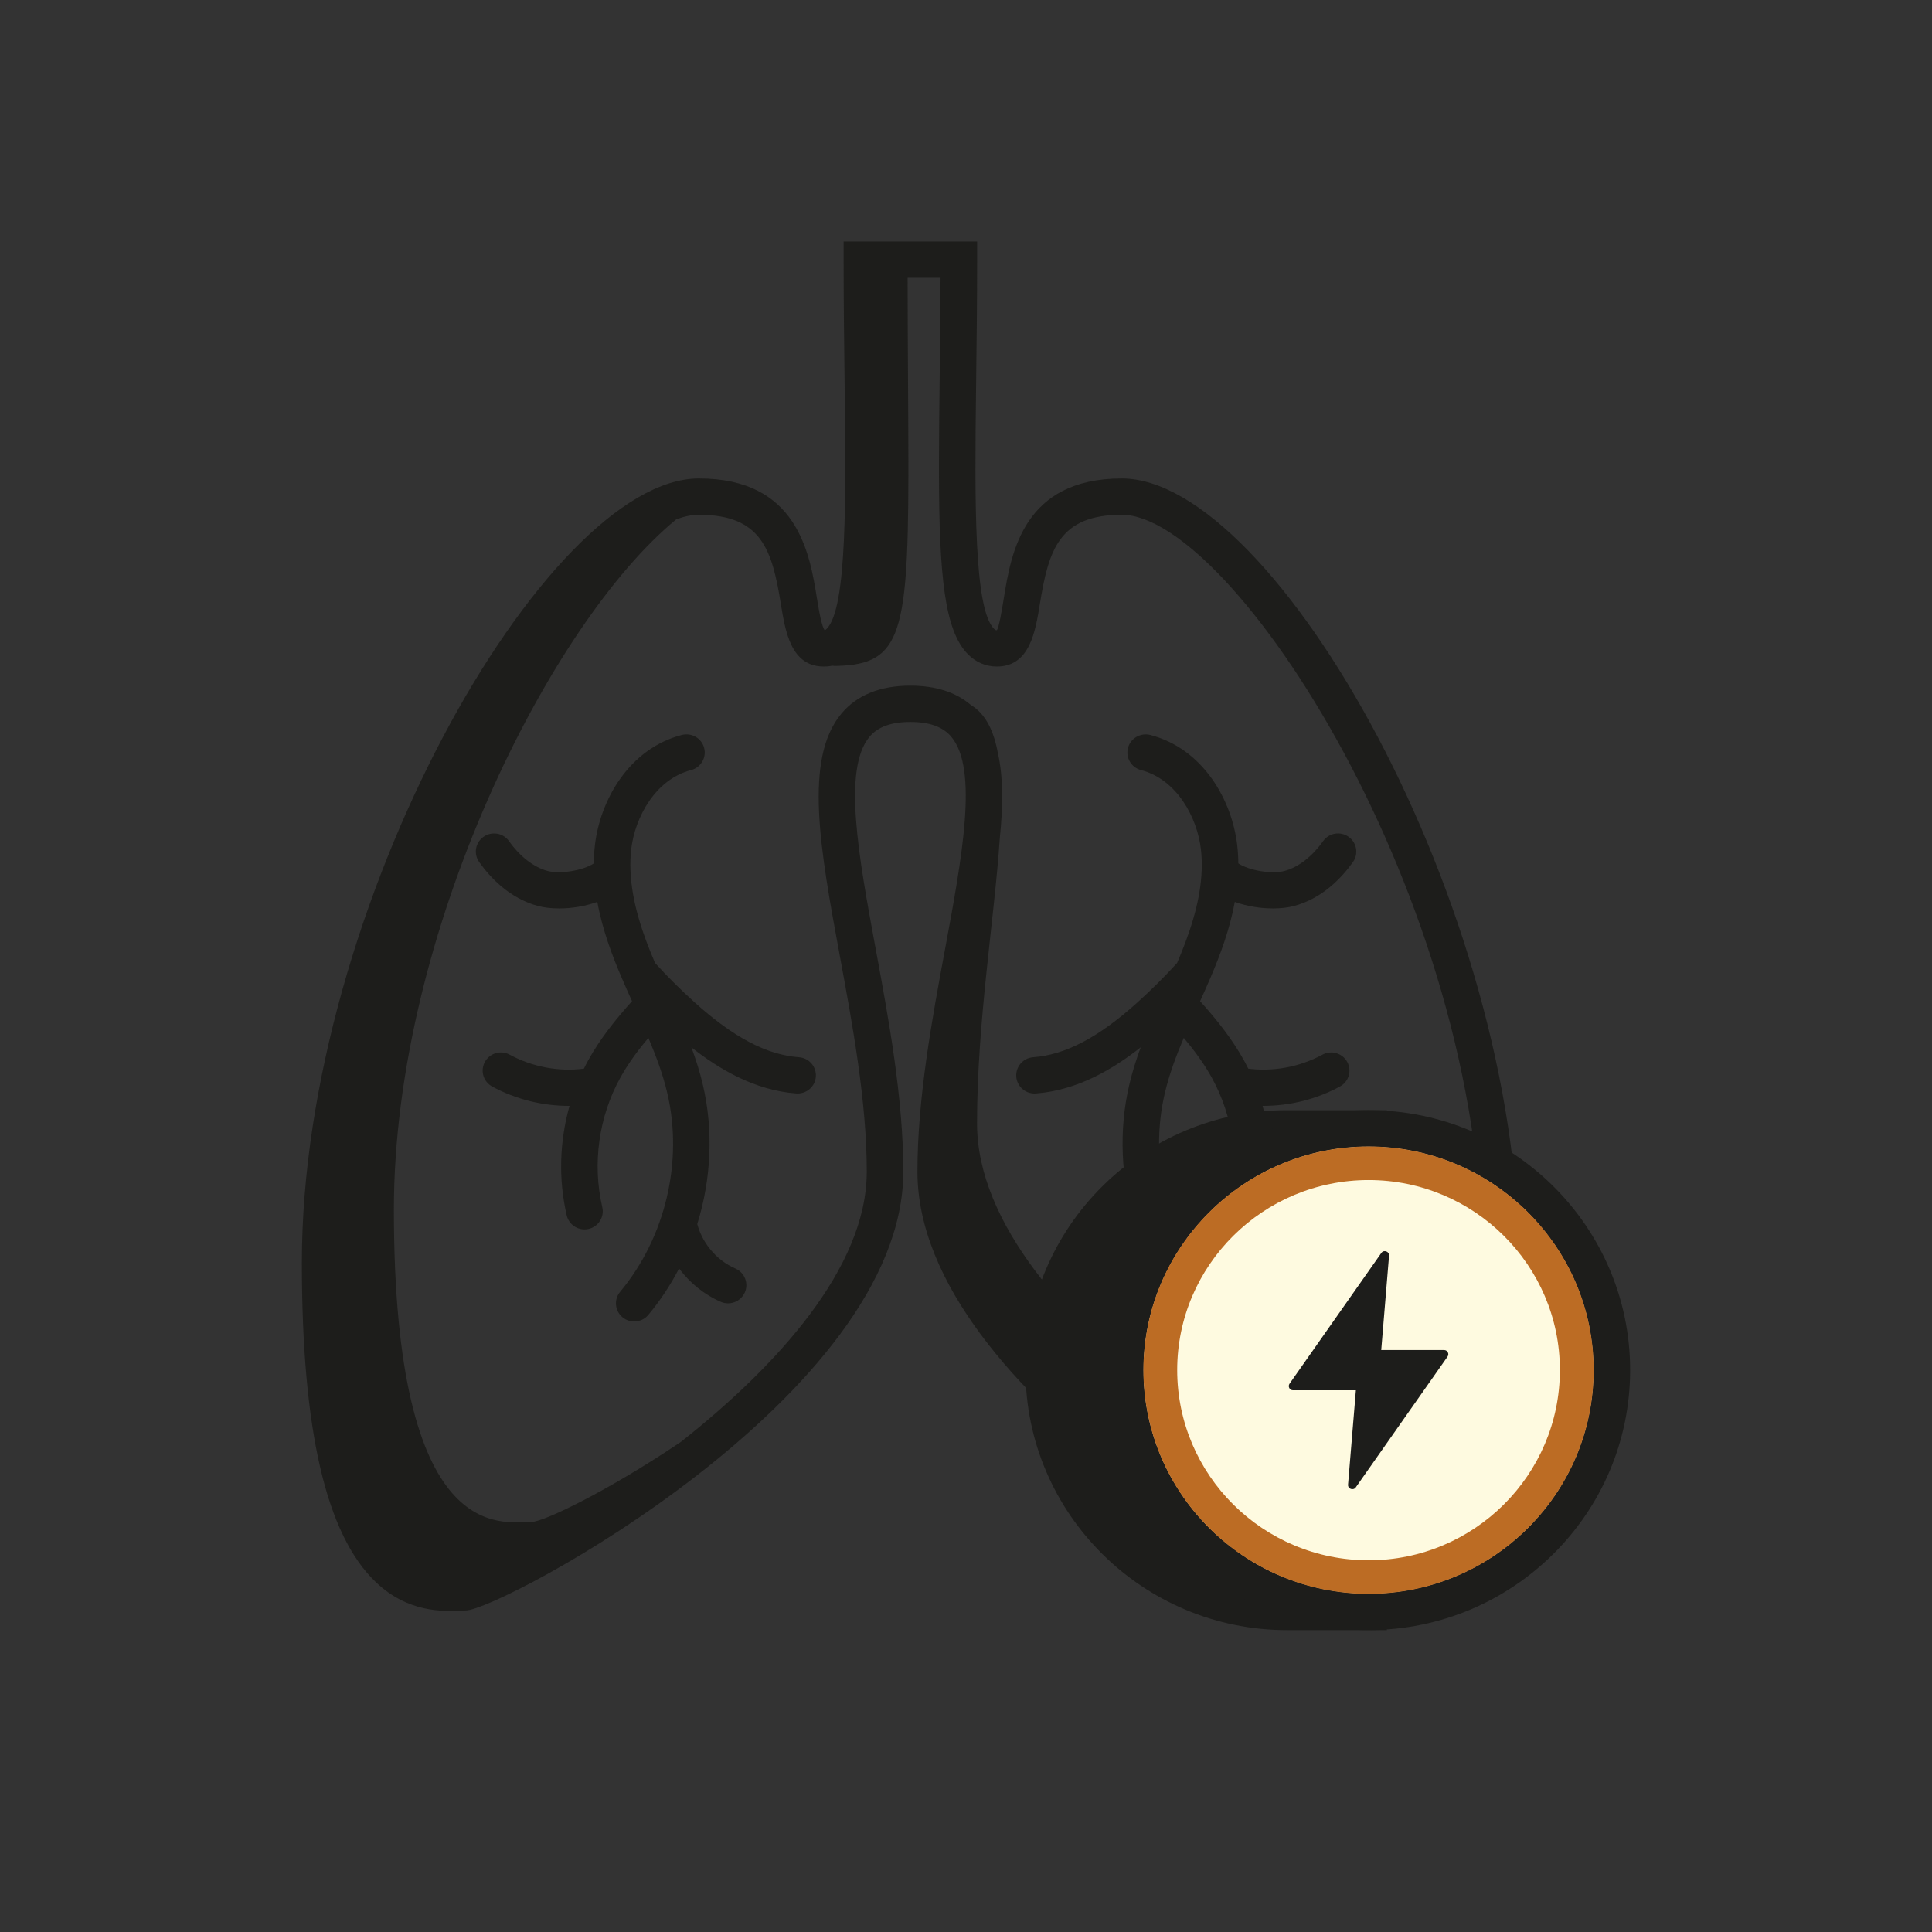
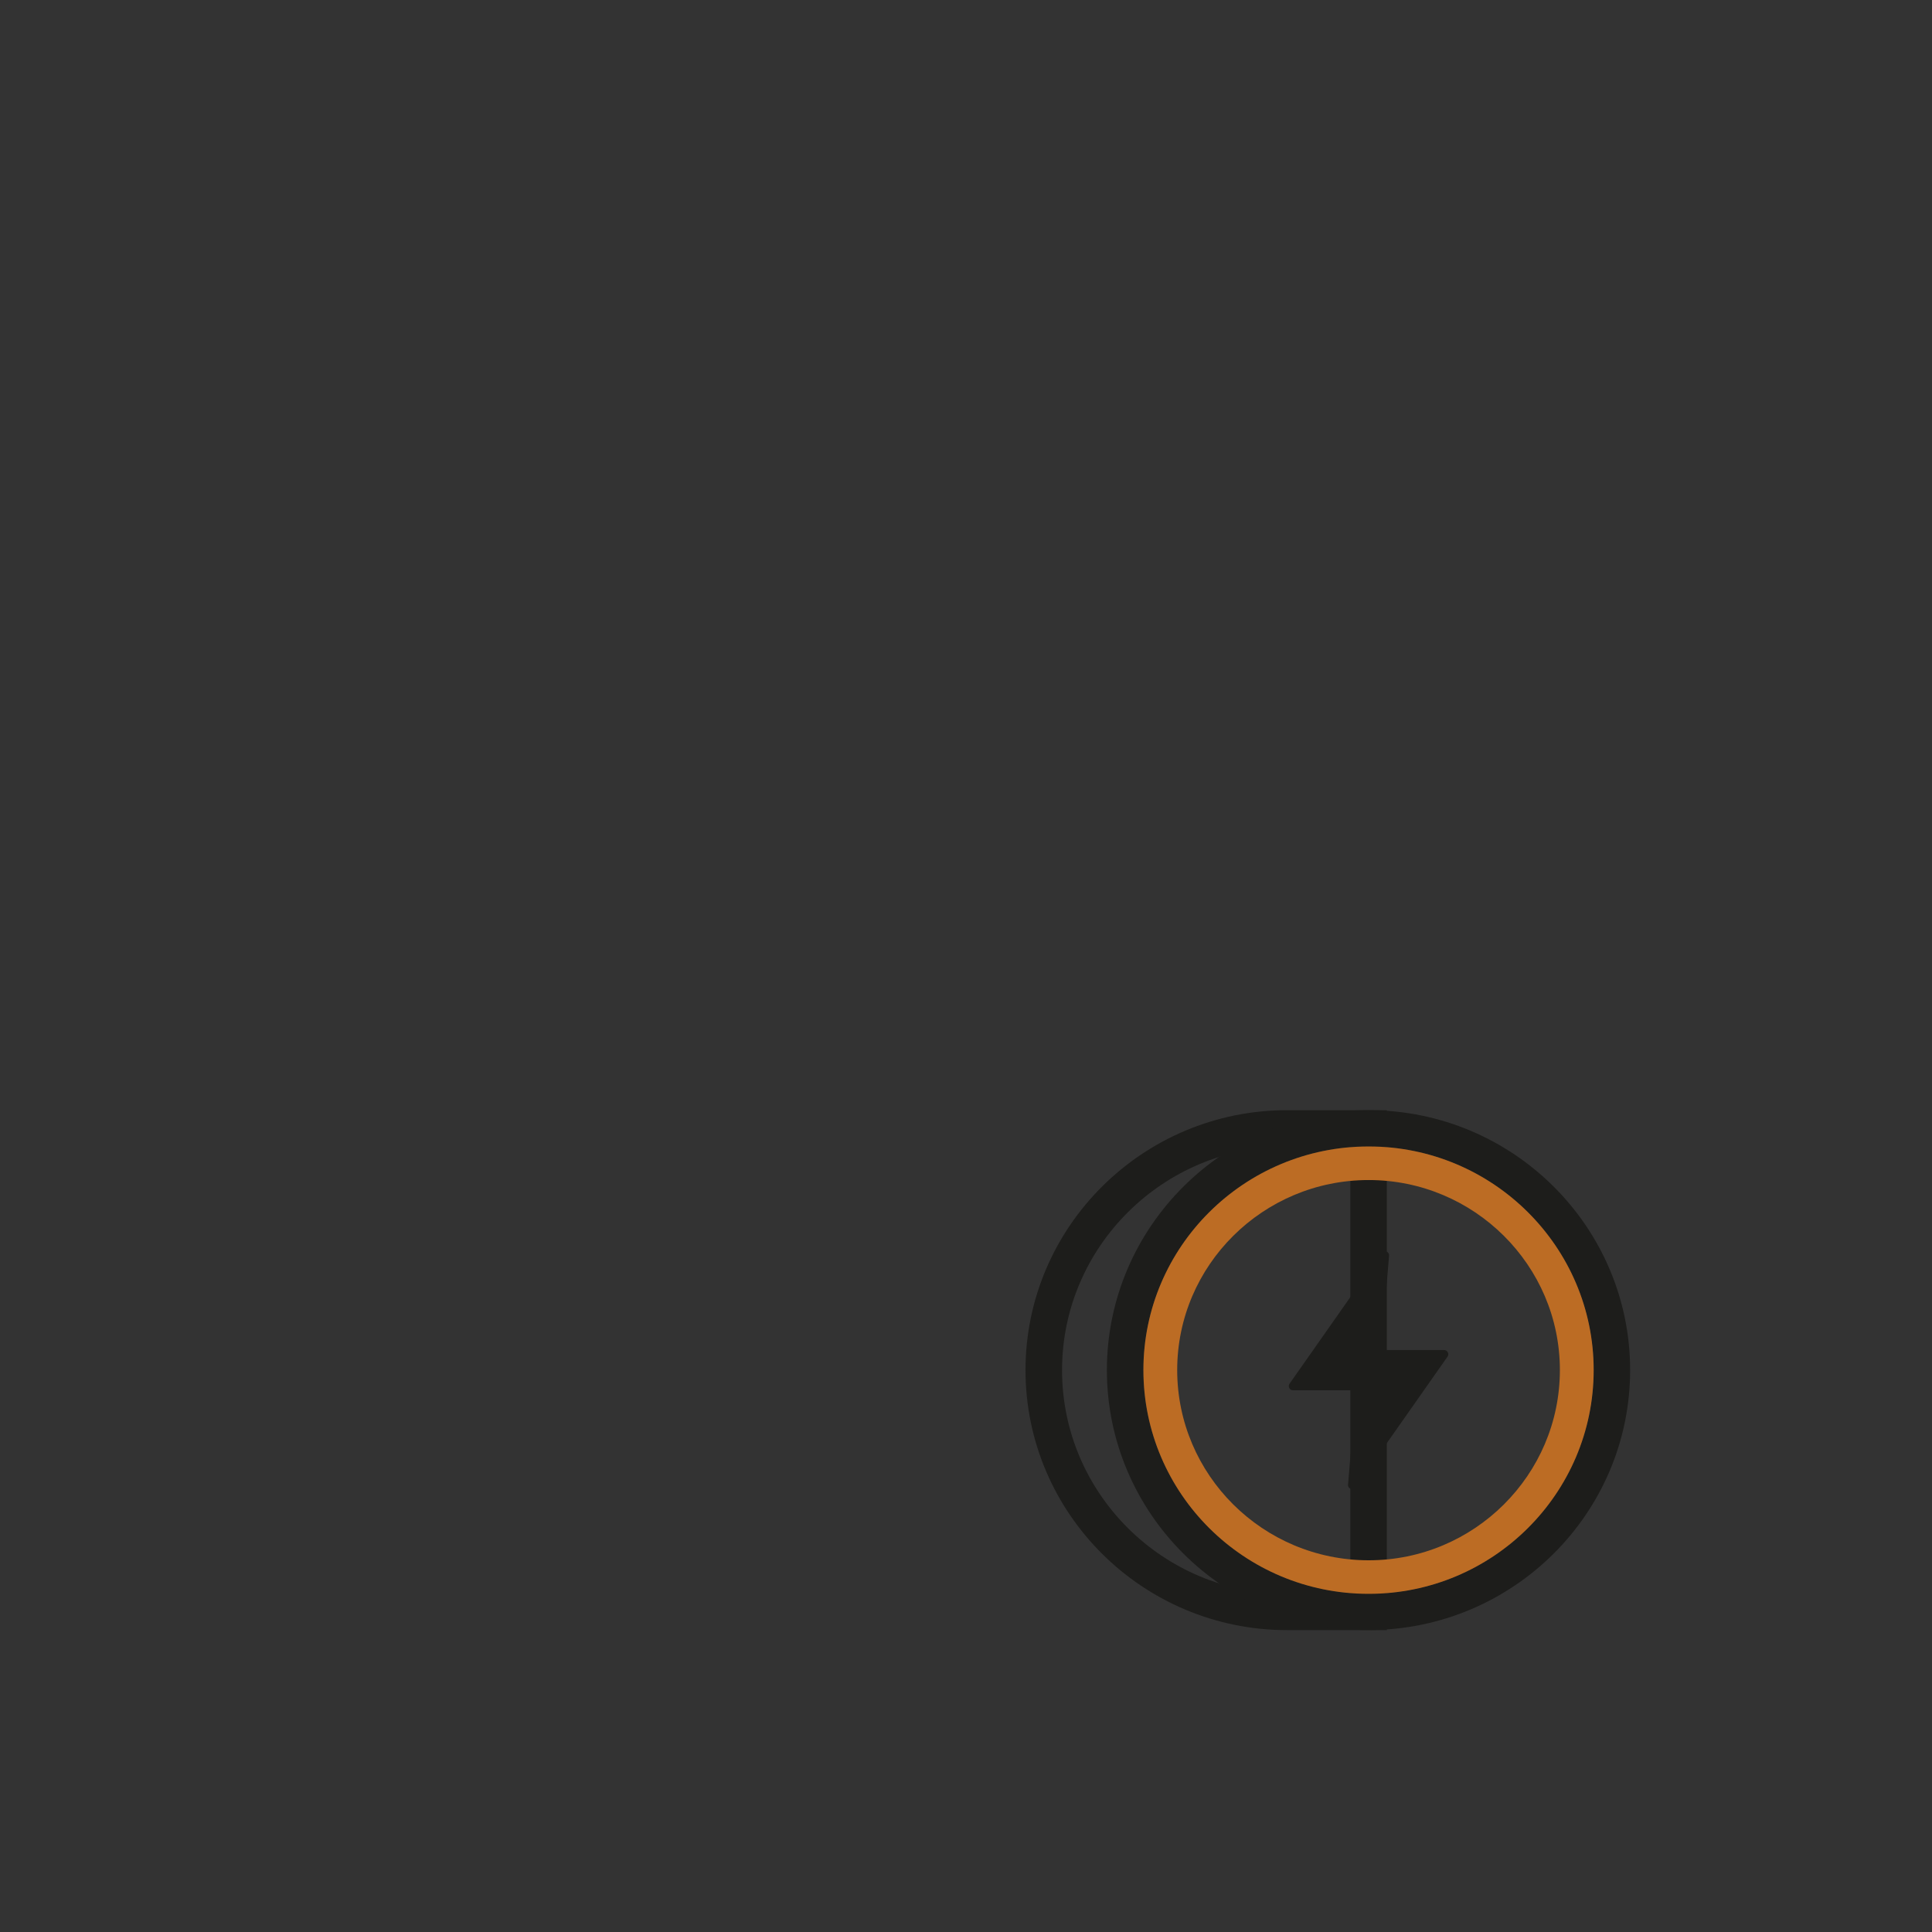
<svg xmlns="http://www.w3.org/2000/svg" width="140px" height="140px" viewBox="0 0 140 140">
  <rect x="0" y="0" width="140" height="140" fill="#333333" stroke="none" />
  <title>Icons / Small / Lungs</title>
  <g id="Icons-/-Small-/-Lungs" stroke="none" stroke-width="1" fill="none" fill-rule="evenodd">
-     <path d="M70.806,17.499 L70.806,18.815 C70.806,21.842 70.772,24.72 70.738,27.4 L70.728,28.269 C70.628,36.51 70.586,44.113 72.031,45.567 C72.131,45.668 72.181,45.668 72.235,45.668 C72.394,45.463 72.604,44.183 72.742,43.336 C73.268,40.094 74.147,34.671 81.291,34.671 C92.392,34.671 110.063,65.699 110.063,91.497 C110.063,103.648 108.305,111.225 104.69,114.661 C102.77,116.487 100.706,116.734 99.352,116.734 C99.061,116.734 98.801,116.722 98.584,116.713 C98.434,116.706 98.3,116.699 98.184,116.699 C95.716,116.699 66.481,101.144 66.481,84.901 C66.481,79.58 67.54,73.853 68.477,68.802 C69.723,62.081 70.899,55.734 68.936,53.392 C68.329,52.668 67.358,52.316 65.969,52.316 C64.585,52.316 63.616,52.666 63.009,53.391 C61.048,55.73 62.221,62.081 63.464,68.804 C64.398,73.855 65.457,79.581 65.457,84.901 C65.457,101.144 36.22,116.699 33.754,116.699 C33.636,116.699 33.502,116.706 33.352,116.713 C32.128,116.762 29.583,116.881 27.248,114.661 C23.633,111.227 21.874,103.65 21.874,91.497 C21.874,65.699 39.548,34.671 50.647,34.671 C57.791,34.671 58.672,40.094 59.196,43.336 C59.334,44.183 59.542,45.463 59.794,45.716 C59.755,45.668 59.807,45.668 59.905,45.567 C61.402,44.062 61.304,35.969 61.199,27.4 C61.166,24.72 61.132,21.842 61.132,18.815 L61.132,17.499 L70.806,17.499 Z M68.156,20.13 L65.769,20.131 C65.776,25.545 65.822,29.934 65.826,33.487 L65.826,34.466 C65.806,46.429 65.152,48.258 60.229,48.258 C60.316,48.258 60.401,48.237 60.483,48.195 C60.233,48.264 59.972,48.299 59.702,48.299 C57.319,48.299 56.912,45.779 56.582,43.755 C55.95,39.856 55.194,37.302 50.647,37.302 C50.139,37.302 49.59,37.414 49.007,37.631 C39.906,45.087 28.542,67.572 28.542,87.655 C28.542,112.157 36.379,110.281 38.533,110.281 C39.389,110.281 44.027,108.063 49.337,104.488 C56.242,99.033 62.809,91.907 62.809,84.901 C62.809,79.822 61.773,74.22 60.859,69.281 C59.443,61.615 58.218,54.994 60.975,51.707 C62.1,50.365 63.78,49.685 65.969,49.685 C67.79,49.685 69.261,50.154 70.352,51.084 C71.409,51.724 72.012,52.936 72.312,54.583 C72.704,56.307 72.689,58.4 72.448,60.751 C72.065,66.527 70.8,74.054 70.8,81.412 C70.8,95.951 97.402,110.281 99.573,110.281 C100.675,110.281 103.26,110.772 105.523,107.979 C106.605,104.661 107.416,99.503 107.416,91.497 C107.416,65.075 89.289,37.302 81.291,37.302 C76.742,37.302 75.988,39.858 75.354,43.755 C75.026,45.779 74.617,48.299 72.235,48.299 C71.443,48.299 70.721,47.994 70.147,47.417 C68.441,45.7 68.056,41.719 68.04,34.29 L68.04,33.4 C68.043,31.588 68.064,29.583 68.091,27.368 C68.119,25.088 68.147,22.666 68.156,20.13 Z M51.025,54.198 C51.21,54.902 50.785,55.619 50.079,55.803 C47.473,56.478 46.003,59.253 45.74,61.544 C45.683,62.034 45.667,62.527 45.683,63.018 C45.685,63.028 45.685,63.037 45.686,63.047 C45.77,65.477 46.652,67.873 47.467,69.782 L47.381,69.689 C48.322,70.725 49.319,71.718 50.343,72.641 C53.157,75.178 55.557,76.438 57.898,76.611 C58.627,76.664 59.173,77.297 59.12,78.022 C59.068,78.711 58.488,79.239 57.801,79.239 C57.767,79.239 57.736,79.237 57.7,79.235 C54.676,79.013 52.076,77.449 50.1,75.892 C50.424,76.765 50.707,77.657 50.924,78.574 C51.711,81.892 51.541,85.426 50.528,88.697 L50.478,88.497 C50.803,89.995 51.88,91.309 53.292,91.924 C53.961,92.217 54.266,92.994 53.972,93.659 C53.751,94.152 53.267,94.445 52.759,94.445 C52.579,94.445 52.399,94.408 52.226,94.334 C51.028,93.811 49.986,92.962 49.208,91.919 C48.587,93.117 47.841,94.249 46.977,95.285 C46.716,95.597 46.338,95.76 45.959,95.76 C45.66,95.76 45.36,95.66 45.113,95.457 C44.55,94.994 44.472,94.164 44.94,93.605 C48.22,89.674 49.526,84.146 48.347,79.177 C48.026,77.823 47.542,76.522 46.984,75.209 C46.226,76.11 45.519,77.066 44.956,78.083 C43.388,80.909 42.91,84.333 43.644,87.474 C43.81,88.182 43.367,88.889 42.656,89.052 C42.553,89.077 42.455,89.087 42.354,89.087 C41.752,89.087 41.208,88.677 41.067,88.07 C40.459,85.469 40.543,82.71 41.271,80.136 L41.223,80.136 L41.223,80.136 C39.292,80.136 37.366,79.656 35.666,78.733 C35.024,78.386 34.787,77.588 35.138,76.949 C35.488,76.311 36.289,76.076 36.934,76.425 C38.566,77.31 40.471,77.672 42.31,77.439 C42.413,77.226 42.521,77.018 42.635,76.814 C43.513,75.23 44.645,73.83 45.799,72.547 L45.994,72.977 C45.669,72.263 45.344,71.548 45.039,70.829 C44.367,69.256 43.652,67.377 43.283,65.354 C42.391,65.679 41.402,65.829 40.516,65.829 C39.948,65.829 39.422,65.767 38.989,65.651 C36.942,65.101 35.54,63.617 34.725,62.47 C34.301,61.877 34.444,61.056 35.041,60.637 C35.639,60.218 36.465,60.358 36.885,60.953 C37.685,62.075 38.677,62.842 39.678,63.112 C40.626,63.366 42.274,63.066 43.031,62.566 C43.033,62.127 43.058,61.686 43.11,61.244 C43.486,57.985 45.579,54.251 49.409,53.258 C50.114,53.078 50.841,53.493 51.025,54.198 Z M83.353,53.258 C87.184,54.251 89.277,57.985 89.653,61.244 C89.705,61.687 89.73,62.128 89.734,62.566 C90.488,63.066 92.134,63.366 93.085,63.112 C94.086,62.842 95.078,62.075 95.877,60.953 C96.296,60.358 97.12,60.216 97.722,60.637 C98.319,61.056 98.462,61.877 98.038,62.47 C97.222,63.617 95.821,65.101 93.773,65.651 C93.341,65.767 92.815,65.829 92.246,65.829 C91.361,65.829 90.372,65.679 89.479,65.355 C89.11,67.377 88.396,69.256 87.724,70.829 C87.48,71.404 87.223,71.976 86.964,72.548 C88.118,73.83 89.25,75.23 90.128,76.812 C90.242,77.018 90.351,77.226 90.455,77.437 L90.274,77.414 C92.173,77.693 94.143,77.339 95.829,76.425 C96.473,76.078 97.277,76.313 97.624,76.949 C97.976,77.588 97.739,78.386 97.096,78.733 C95.397,79.656 93.471,80.136 91.54,80.136 L91.491,80.135 C92.218,82.709 92.302,85.469 91.694,88.07 C91.553,88.677 91.009,89.087 90.407,89.087 C90.306,89.087 90.208,89.077 90.105,89.052 C89.394,88.889 88.951,88.182 89.117,87.474 C89.851,84.331 89.373,80.907 87.807,78.082 C87.244,77.065 86.537,76.11 85.781,75.208 C85.221,76.522 84.737,77.823 84.416,79.177 C83.237,84.146 84.543,89.674 87.823,93.605 C88.291,94.164 88.213,94.994 87.65,95.457 C87.403,95.66 87.103,95.76 86.804,95.76 C86.425,95.76 86.047,95.597 85.786,95.285 C84.922,94.249 84.176,93.117 83.555,91.919 C82.777,92.962 81.735,93.811 80.537,94.334 C80.364,94.408 80.184,94.445 80.004,94.445 C79.496,94.445 79.012,94.152 78.791,93.659 C78.496,92.994 78.802,92.217 79.471,91.924 C80.82,91.336 81.863,90.111 82.237,88.696 C81.222,85.426 81.052,81.892 81.839,78.574 C82.056,77.656 82.339,76.764 82.661,75.891 C80.687,77.449 78.087,79.013 75.062,79.235 C75.027,79.237 74.995,79.239 74.962,79.239 C74.275,79.239 73.694,78.711 73.643,78.022 C73.59,77.297 74.136,76.664 74.865,76.611 C77.205,76.438 79.606,75.178 82.42,72.641 C83.421,71.739 84.387,70.777 85.296,69.782 L85.288,69.801 C86.105,67.889 86.993,65.485 87.079,63.046 C87.078,63.037 87.078,63.028 87.079,63.019 L87.079,63.046 C87.097,62.546 87.081,62.043 87.023,61.544 C86.76,59.253 85.29,56.48 82.684,55.803 C81.977,55.619 81.553,54.902 81.738,54.198 C81.922,53.493 82.656,53.079 83.353,53.258 Z" id="Fill-2" fill="#1D1D1B" />
-     <path d="M93.272,116.811 C83.532,116.811 75.636,108.966 75.636,99.288 C75.636,89.608 83.532,81.763 93.272,81.763 L99.17,81.763 L99.17,116.811 L93.272,116.811 Z" id="Fill-32" fill="#1D1D1B" />
    <path d="M93.272,83.079 C84.277,83.079 76.96,90.35 76.96,99.287 C76.96,108.224 84.277,115.494 93.272,115.494 L97.848,115.494 L97.848,83.079 L93.272,83.079 Z M100.495,118.125 L93.272,118.125 C82.817,118.125 74.312,109.675 74.312,99.287 C74.312,88.898 82.817,80.448 93.272,80.448 L100.495,80.448 L100.495,118.125 Z" id="Fill-34" fill="#1D1D1B" />
-     <path d="M115.477,99.284 C115.477,108.229 108.169,115.49 99.167,115.49 C90.182,115.49 82.856,108.229 82.856,99.284 C82.856,90.356 90.182,83.078 99.167,83.078 C108.169,83.078 115.477,90.356 115.477,99.284" id="Background-color" fill="#FEFAE0" />
    <path d="M99.167,115.489 C90.182,115.489 82.856,108.228 82.856,99.284 C82.856,90.356 90.182,83.078 99.167,83.078 C108.169,83.078 115.477,90.356 115.477,99.284 C115.477,108.228 108.169,115.489 99.167,115.489 M99.167,80.447 C88.717,80.447 80.209,88.901 80.209,99.284 C80.209,109.667 88.717,118.12 99.167,118.12 C109.634,118.12 118.125,109.667 118.125,99.284 C118.125,88.901 109.634,80.447 99.167,80.447" id="Fill-40" fill="#1D1D1B" />
    <path d="M97.685,107.582 L98.252,100.745 L93.698,100.745 C93.45,100.745 93.304,100.468 93.447,100.267 L100.098,90.792 C100.276,90.538 100.681,90.682 100.656,90.992 L100.089,97.829 L104.644,97.829 C104.891,97.829 105.037,98.106 104.894,98.307 L98.243,107.782 C98.063,108.036 97.659,107.892 97.685,107.582" id="Fill-44" fill="#1D1D1B" />
    <path d="M99.179,113.064 C91.523,113.064 85.304,106.885 85.304,99.278 C85.304,91.689 91.523,85.51 99.179,85.51 C106.817,85.51 113.035,91.689 113.035,99.278 C113.035,106.885 106.817,113.064 99.179,113.064 M99.179,83.077 C90.169,83.077 82.856,90.344 82.856,99.278 C82.856,108.232 90.169,115.496 99.179,115.496 C108.172,115.496 115.484,108.232 115.484,99.278 C115.484,90.344 108.172,83.077 99.179,83.077" id="Accent" fill="#BC6C24" />
  </g>
</svg>